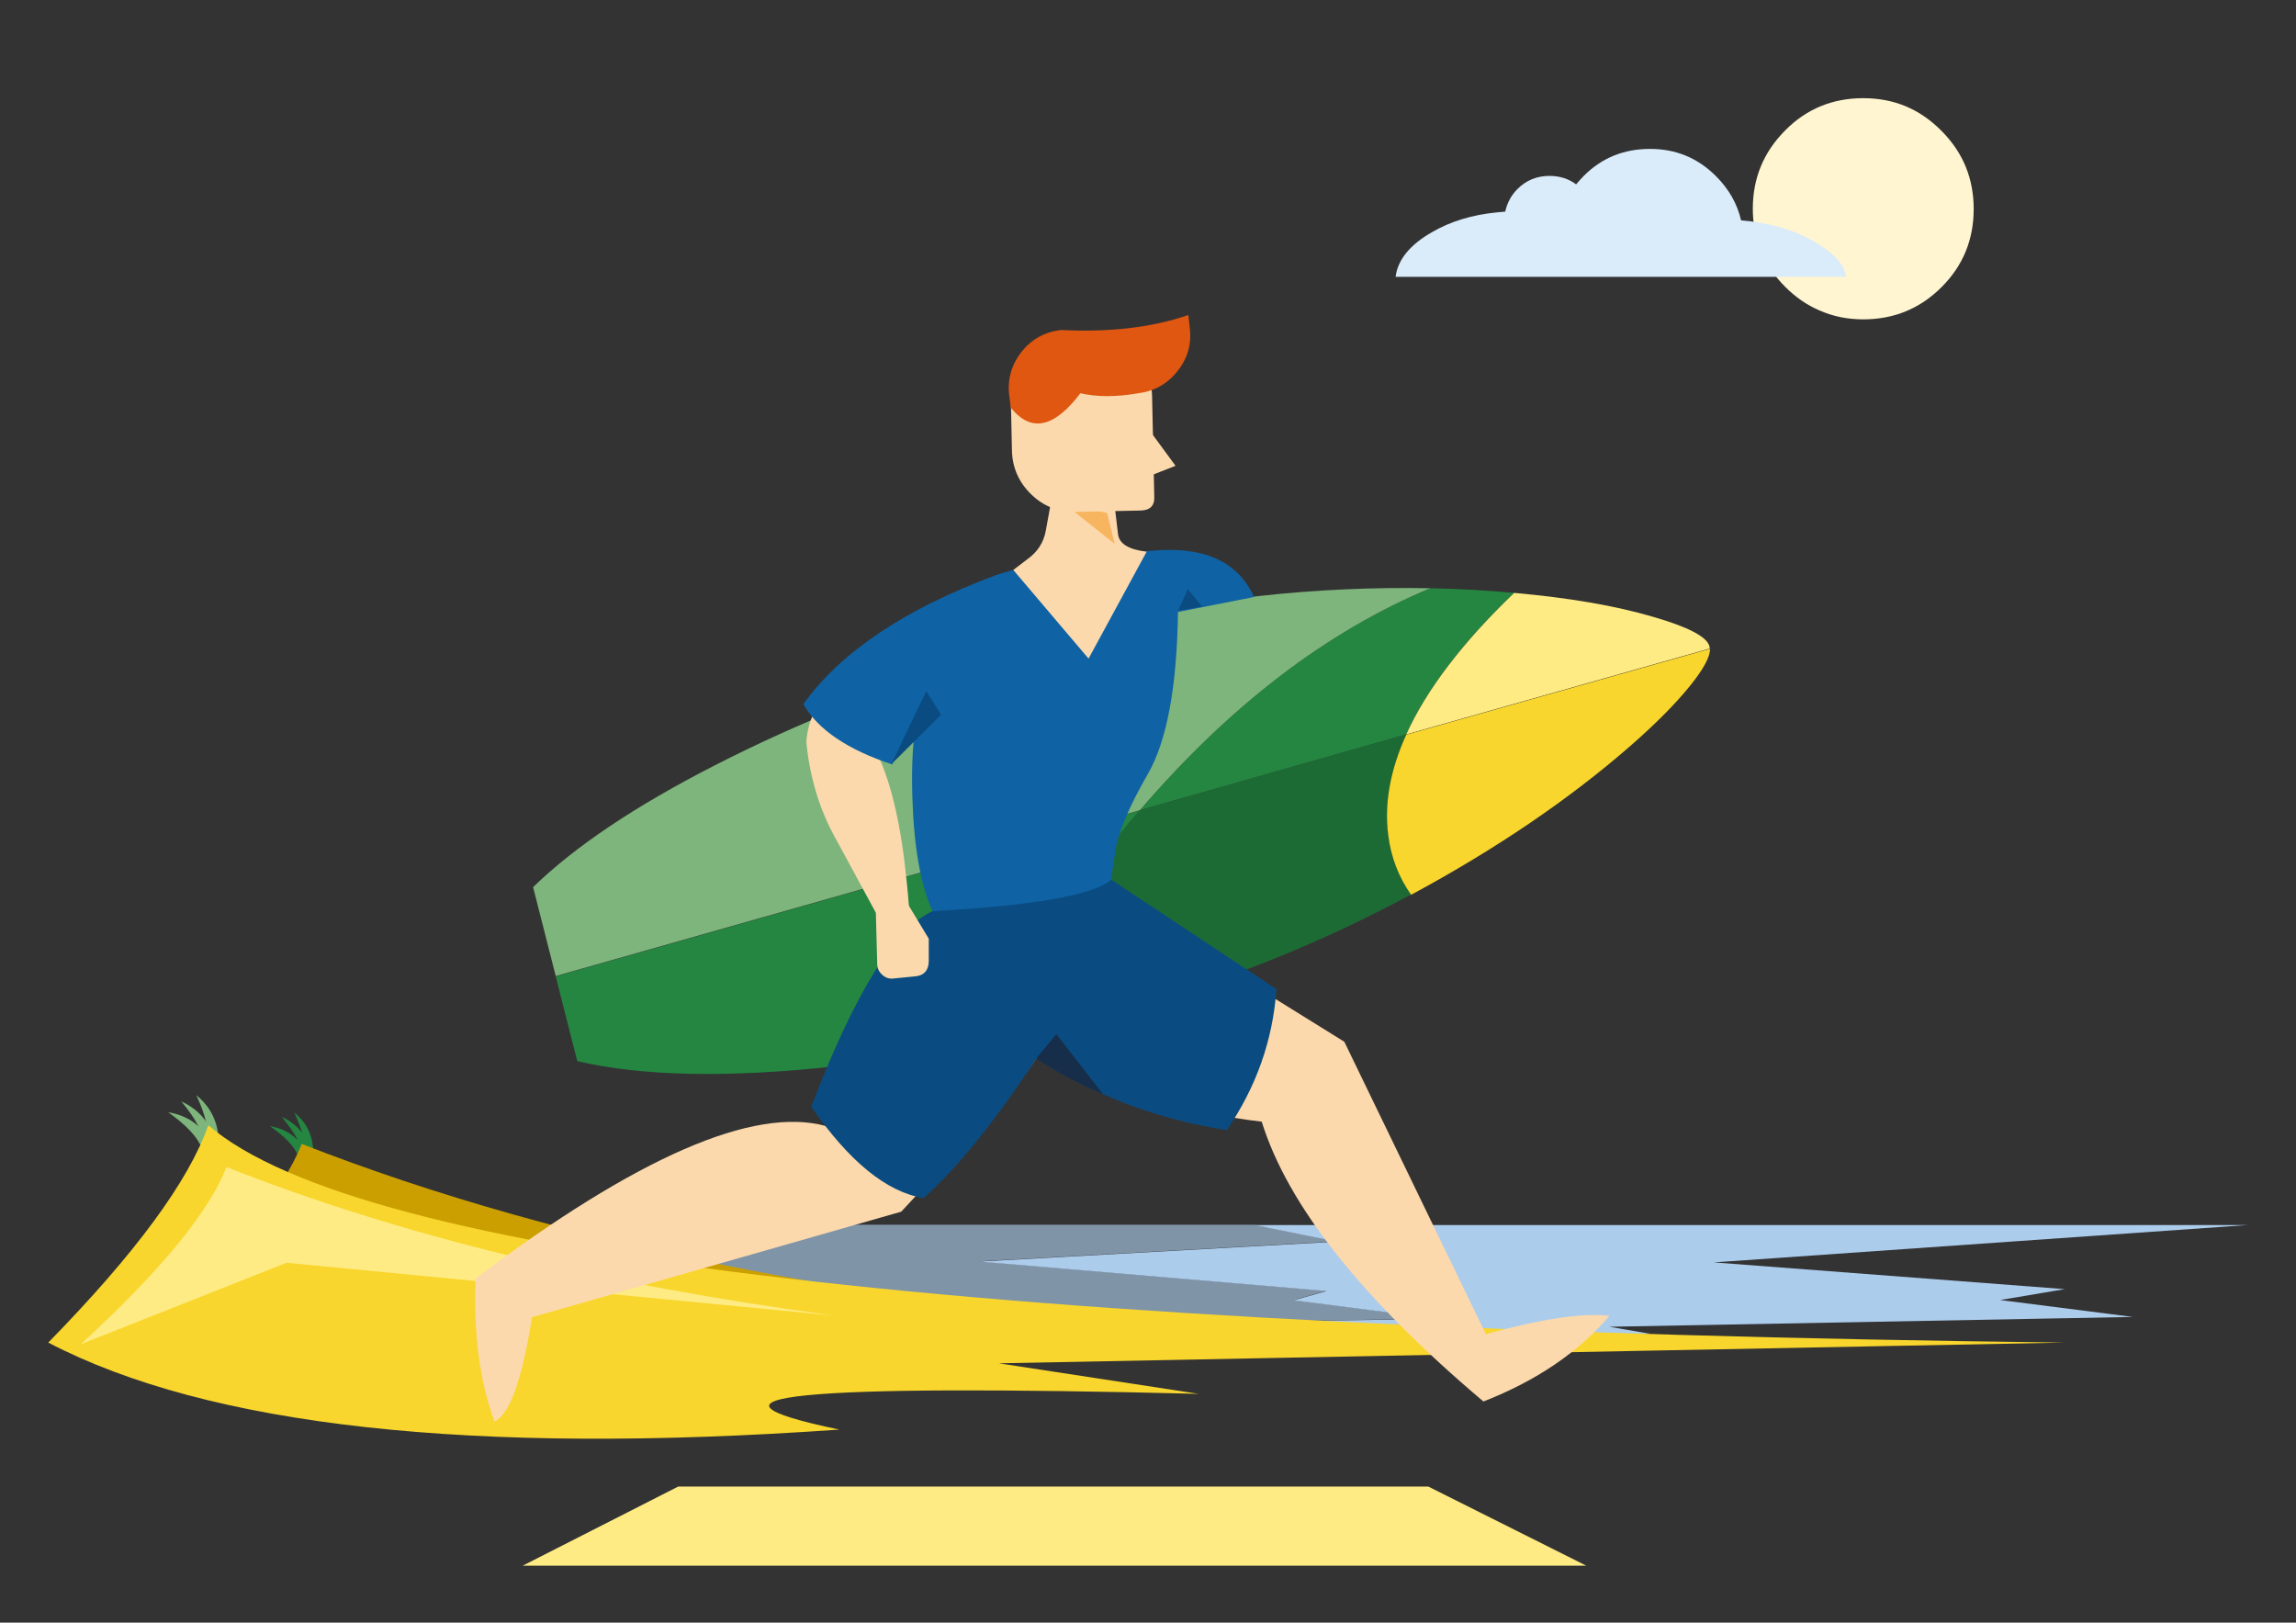
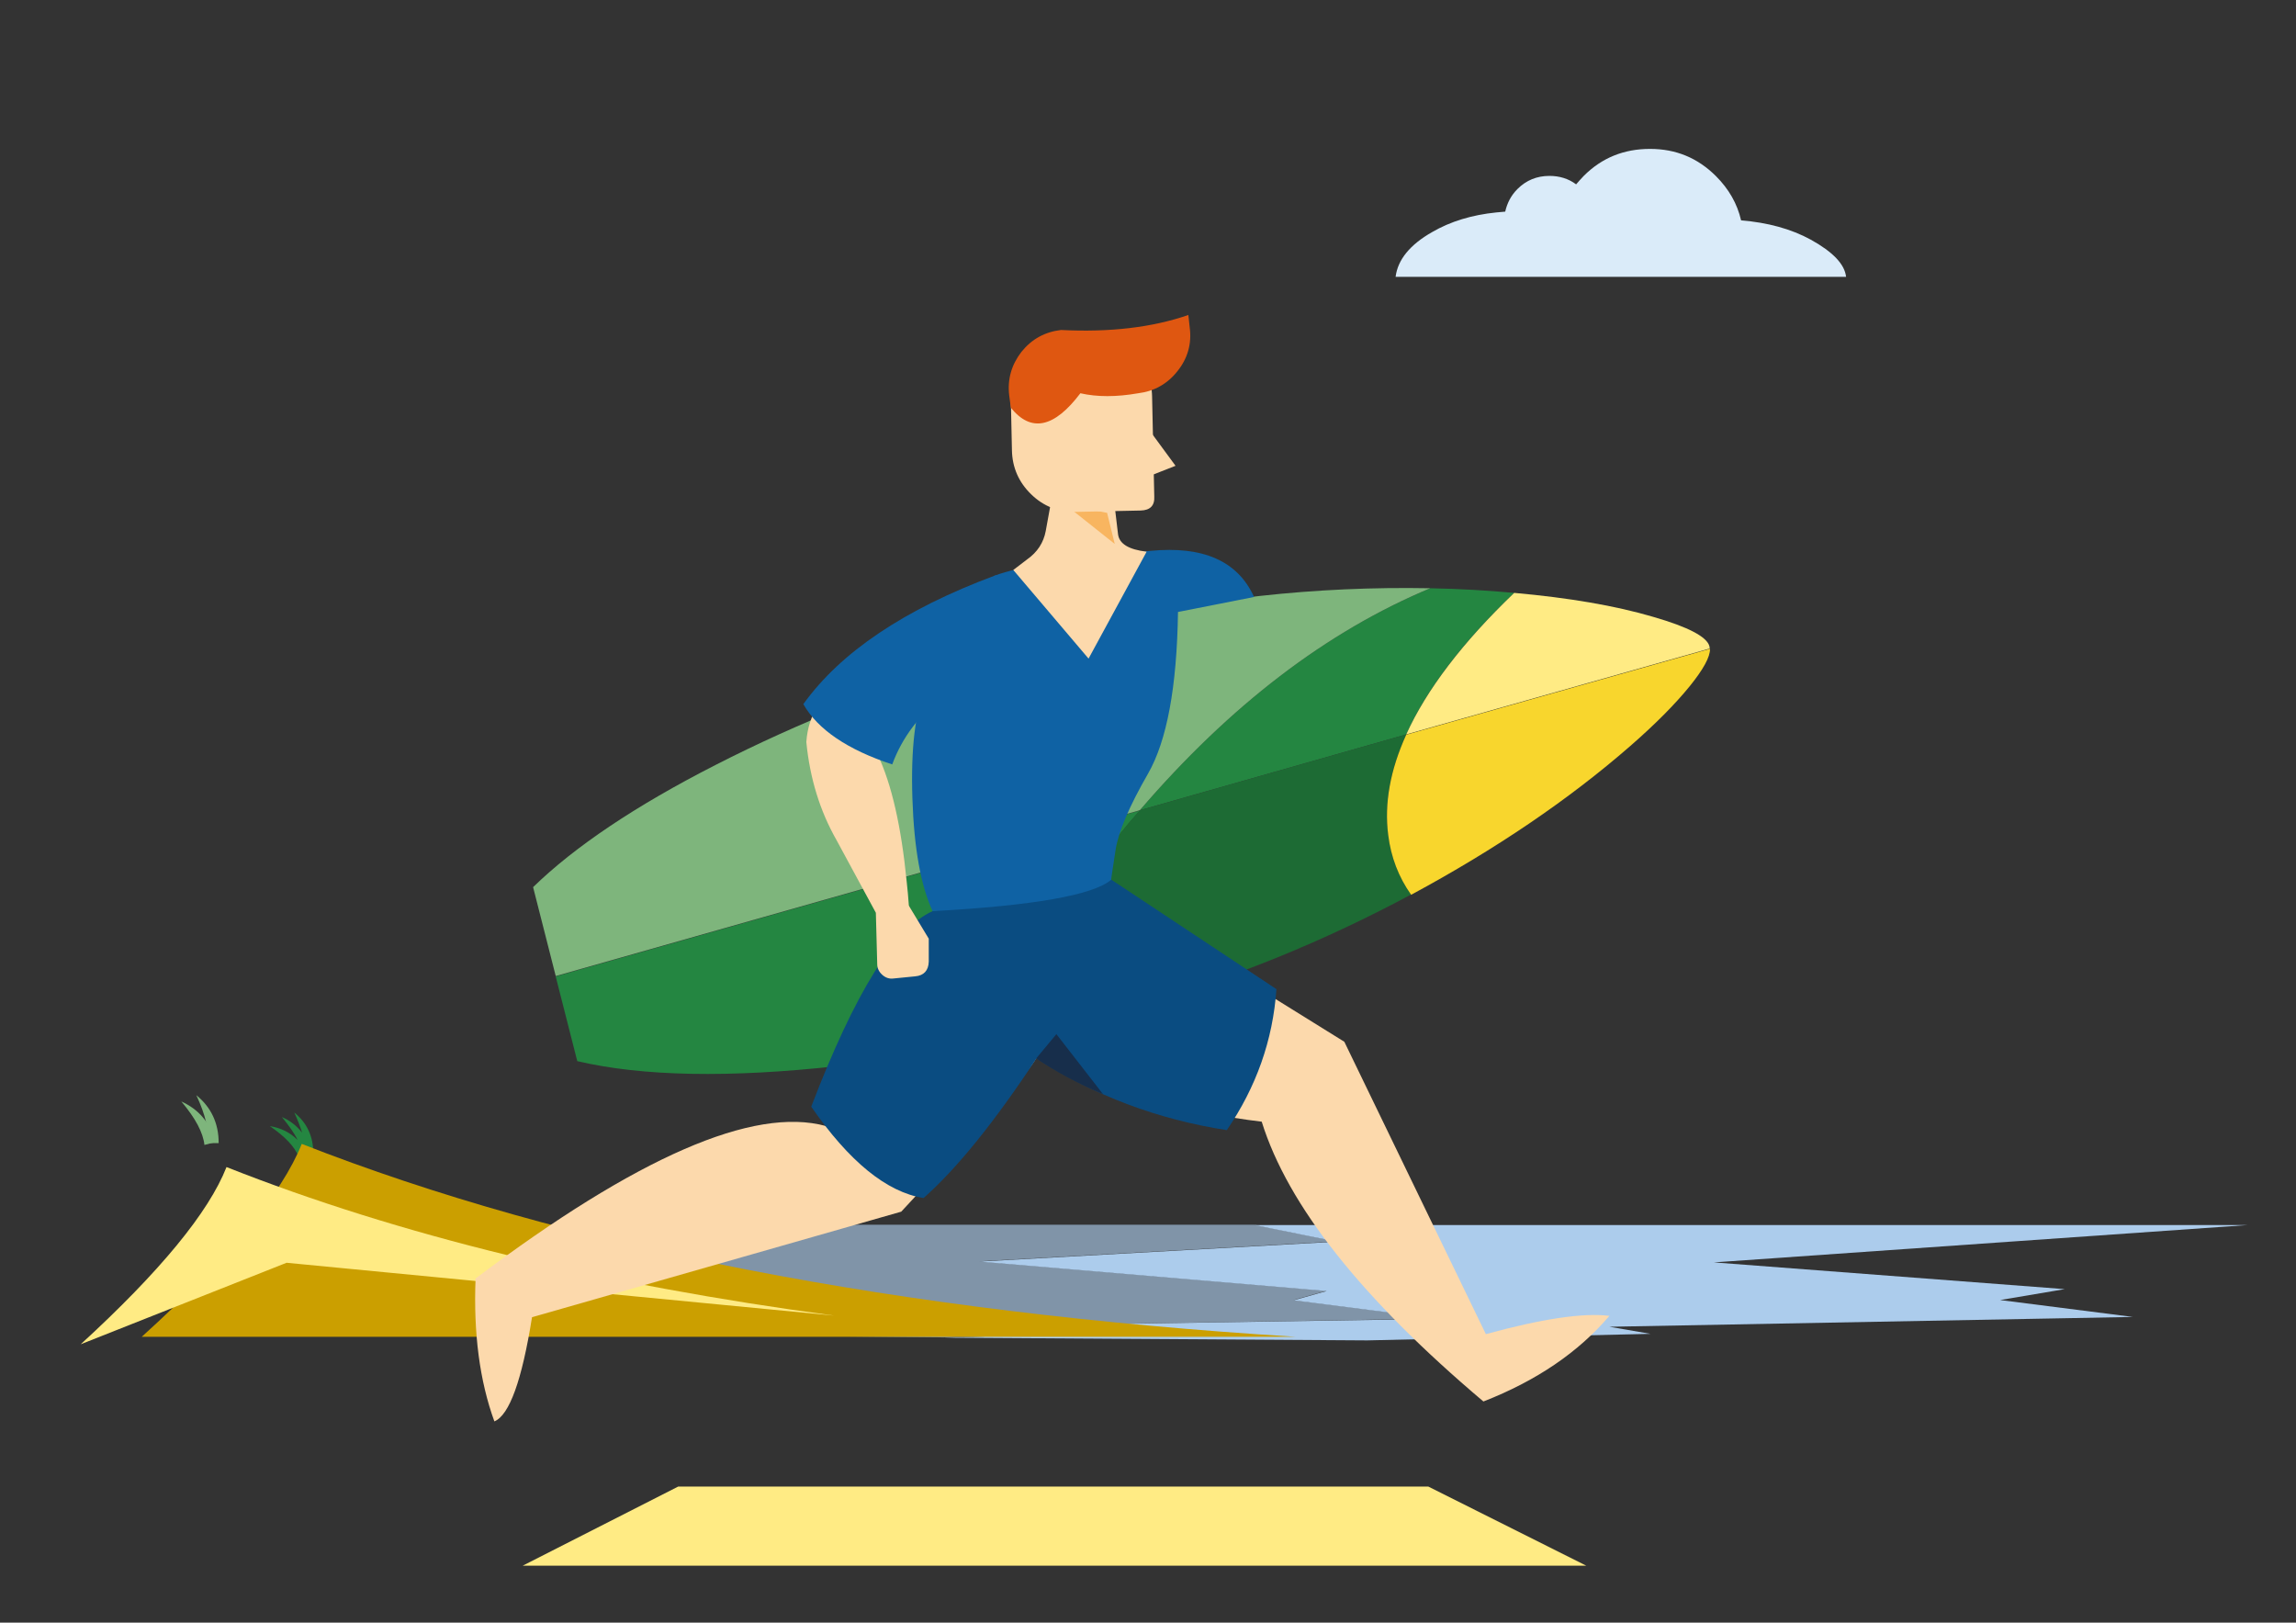
<svg xmlns="http://www.w3.org/2000/svg" version="1.1" id="Layer_1" x="0px" y="0px" viewBox="0 0 842 595" style="enable-background:new 0 0 842 595;" xml:space="preserve">
  <rect x="0" y="0" width="842" height="595" fill="#333333" stroke="none" />
  <style type="text/css"> .st0{fill:#FFF6D1;} .st1{fill:#7EB57C;} .st2{fill:#248641;} .st3{fill:#ACCCEC;} .st4{opacity:0.63;} .st5{fill:#CB9F00;} .st6{fill:#F8D62D;} .st7{fill:#FFEB84;} .st8{fill:#DAEBF9;} .st9{fill:#1D6B34;} .st10{fill:#F49F48;} .st11{fill:#FCD9AC;} .st12{fill:#0A4C81;} .st13{fill:#172E4B;} .st14{fill:#387635;} .st15{fill:#0F62A4;} .st16{fill:#F8B560;} .st17{fill:#DF5711;} </style>
  <g transform="matrix( 1, 0, 0, 1, 0,0) ">
    <g>
      <g id="Layer12_0_FILL">
-         <path class="st0" d="M683.3,36c-11.2,0-20.8,3.9-28.6,11.8c-7.9,7.9-11.9,17.5-11.9,28.7c0,11.2,4,20.8,11.9,28.7 c3.8,3.8,8,6.7,12.5,8.6c4.9,2.2,10.3,3.3,16.1,3.3c11.2,0,20.8-3.9,28.7-11.8c7.9-7.9,11.8-17.4,11.8-28.7 c0-11.1-3.9-20.6-11.6-28.4c-0.1-0.1-0.1-0.1-0.2-0.2C704,39.9,694.5,36,683.3,36z" />
-       </g>
+         </g>
    </g>
  </g>
  <g transform="matrix( 0.755, -0.202, 0.202, 0.755, -84.05,-72) ">
    <g>
      <g id="Layer12_1_MEMBER_0_FILL">
        <path class="st1" d="M33.9,660.5h5.3c0-9.3-3.5-16.8-10.5-22.5C33.1,647.3,34.8,654.8,33.9,660.5z" />
      </g>
    </g>
  </g>
  <g transform="matrix( 0.781, 0, 0, 0.781, -43.75,-11.65) ">
    <g>
      <g id="Layer12_1_MEMBER_1_FILL">
        <path class="st1" d="M153.4,551.6h5.3c0-9.3-3.5-16.8-10.5-22.5C152.6,538.5,154.3,546,153.4,551.6z" />
      </g>
    </g>
  </g>
  <g transform="matrix( 0.677, -0.391, 0.391, 0.677, -139.05,-119.2) ">
    <g>
      <g id="Layer12_1_MEMBER_2_FILL">
-         <path class="st1" d="M-109.6,734.7h5.3c0-9.3-3.5-16.8-10.5-22.5C-110.5,721.6-108.7,729.1-109.6,734.7z" />
-       </g>
+         </g>
    </g>
  </g>
  <g transform="matrix( 1.107, 0, 0, 1.107, -5.55,-66.3) ">
    <g>
      <g id="Layer12_2_FILL">
        <path class="st2" d="M105.9,441.9h2.9c0-5.6-2.1-10.1-6.3-13.5c1.1,2.4,2,4.7,2.6,6.7c-1.7-2.2-3.9-4-6.7-5.2 c2.3,2.8,4.1,5.3,5.2,7.6c-2.5-2.5-5.5-4-9.2-4.6c5.1,3.5,8.3,6.9,9.5,10.1L105.9,441.9z" />
      </g>
    </g>
  </g>
  <g transform="matrix( 1, 0, 0, 1, 0,0) ">
    <g>
      <g id="Layer12_3_FILL">
        <path class="st3" d="M733.5,476.7l23.7-4l-128.7-9.8l195.8-13.7H460l30.2,6.1l-131,7.3l127.3,10.8l-12.1,3.4l53.1,6.8L374.8,486 l18,3.1l-46.8,1.4l155.4,1l103.9-2.4l-15.1-2.6l192-3.6L733.5,476.7z" />
      </g>
    </g>
  </g>
  <g transform="matrix( 1, 0, 0, 1, 0,0) " class="st4">
    <g>
      <g id="Layer12_4_FILL">
        <path class="st3" d="M392.8,489.1l-18-3.1l152.7-2.5l-53.1-6.8l12.1-3.4l-127.3-10.8l131-7.3l-30.2-6.1H202.2v39.9l143.8,1.4 L392.8,489.1z" />
      </g>
    </g>
  </g>
  <g transform="matrix( 1.107, 0, 0, 1.028, 6.6,-48.5) ">
    <g>
      <g id="Layer12_5_FILL">
        <path class="st5" d="M94,455.2c-6.5,17.6-24.1,40.6-53,68.8h382.2C291.4,515.2,181.7,492.2,94,455.2z" />
      </g>
    </g>
  </g>
  <g transform="matrix( 1, 0, 0, 1, 0,0) ">
    <g>
      <g id="Layer12_6_FILL">
-         <path class="st6" d="M17.7,492.3c58.8,30.7,155.5,41.4,290.1,31.9c-59.6-12.4-15.7-16.8,131.8-13.1l-73.3-11.2l390.7-7.6 c-397.8-4.8-624.6-31.4-680.6-79.7C69.2,433.1,49.7,459.6,17.7,492.3z" />
-       </g>
+         </g>
    </g>
  </g>
  <g transform="matrix( 1.107, 0, 0, 1.107, 3.25,-57.7) ">
    <g>
      <g id="Layer12_7_FILL">
        <path class="st7" d="M273.4,487.9c-77.3-10.3-144.4-26.7-201.3-49.2c-5.9,15-22,34.6-48.3,58.7l68.2-27L273.4,487.9z" />
      </g>
    </g>
  </g>
  <g transform="matrix( 1, 0, 0, -1, 7,501.2) ">
    <g>
      <g id="Layer12_8_FILL">
        <path class="st7" d="M516.8-43.9l57.9-29h-390l57,29H516.8z" />
      </g>
    </g>
  </g>
  <g transform="matrix( 1, 0, 0, 1, 0,12.5) ">
    <g>
      <g id="Layer12_9_FILL">
        <path class="st8" d="M580.8,52c-1,1-1.9,2.1-2.8,3.1c-2.8-2.1-6.1-3.1-9.8-3.1c-4.6,0-8.5,1.6-11.7,4.8c-2.4,2.4-3.8,5.2-4.5,8.3 c-1.1,0.1-2.3,0.2-3.3,0.3c-8.9,0.9-16.8,3.3-23.5,7.2c-8.1,4.6-12.6,10.1-13.4,16.4H677c-0.5-4.6-4.8-9.1-12.9-13.6 c-7.3-4-15.9-6.3-25.6-7.1c-1.4-6.1-4.5-11.5-9.2-16.2c-6.7-6.7-14.7-10-24.2-10S587.5,45.3,580.8,52z" />
      </g>
    </g>
  </g>
  <g transform="matrix( 1, 0, 0, 1, 0,0) ">
    <g>
      <g id="Layer10_0_FILL">
        <path class="st2" d="M524.5,215.7c-37.9,15.8-73.4,42.9-106.5,81.4l97.7-27.8c7.5-16.6,20.7-33.9,39.6-51.9 C545.4,216.5,535.2,215.9,524.5,215.7 M410,306.7c2.3-2.9,5-6.1,8-9.5l-214.1,60.8l-0.1,0.1l7.9,31c23.9,5.6,55.7,6.2,95.6,1.8 C342.2,376.1,376.5,348,410,306.7z" />
        <path class="st1" d="M418,297.1c33.1-38.5,68.6-65.6,106.5-81.4c-42.2-0.8-83.5,3.8-123.9,13.7l-36.4,10.3 c-37.8,11.8-71.7,25.4-101.8,40.8c-29.4,15-51.7,30-66.9,44.8l8.3,32.6L418,297.1z" />
        <path class="st9" d="M418,297.1c-3,3.4-5.7,6.6-8,9.5c-33.5,41.4-67.7,69.4-102.7,84.1c35.1-3.9,72.4-11.5,111.7-22.6 c33.8-9.6,66.6-23,98.5-40.1c-4.6-6.5-7.4-13.8-8.4-21.9c-1.5-11.5,0.7-23.7,6.6-36.8L418,297.1z" />
        <path class="st10" d="M400.7,229.4c-4.4,1-9.7,2.4-15.8,4.1c-8.1,2.3-15,4.4-20.7,6.2L400.7,229.4z" />
        <path class="st7" d="M606.3,226.2c-13.9-4.1-30.9-7-51-8.8c-18.9,18.1-32.1,35.4-39.6,51.9L627,237.8l-0.1-0.8 C626,233.5,619.1,229.9,606.3,226.2z" />
        <path class="st6" d="M515.7,269.4c-5.9,13-8.1,25.3-6.6,36.8c1,8.1,3.8,15.4,8.4,21.9c31-16.7,57.8-34.9,80.3-54.5 c9.3-8.1,16.5-15.4,21.8-21.9c5.1-6.3,7.6-10.9,7.5-13.8L515.7,269.4z" />
      </g>
    </g>
  </g>
  <g transform="matrix( 1, 0, 0, 1, 0,0) ">
    <g>
      <g id="Layer9_0_FILL">
        <path class="st11" d="M590.2,482.5c-9.7-1.2-24.8,1.1-45.3,6.7L493,382l-83.7-52l-64.5,7c-5.2,18.8-19.1,44.1-41.9,75.9 c-26.6-7.3-69.4,11.4-128.5,55.9c-0.8,20.1,1.5,37.6,6.9,52.4c5.5-2.3,10.1-15,13.8-38.2l135.4-38.7 c30.2-32.4,46.7-51.1,49.5-56.3c28,12.3,55.6,20.1,82.7,23.3c9.6,30.8,36.7,64.9,81.3,102.6C563.5,506.3,578.9,495.8,590.2,482.5 z" />
      </g>
    </g>
  </g>
  <g transform="matrix( 1, 0, 0, 1, 0,0) ">
    <g>
      <g id="Layer7_0_FILL">
        <path class="st12" d="M468.1,362.7l-60.5-40.1L342,334.1c-13.8,6.2-28.6,30.1-44.5,71.7c13.9,20.1,27.6,31.3,41.2,33.5 c12.3-10.9,26.1-28,41.4-51.2c21.3,13.7,44.6,22.4,69.8,26.3C460.7,398.6,466.8,381.4,468.1,362.7z" />
      </g>
    </g>
  </g>
  <g transform="matrix( 1, 0, 0, 1, 0,0) ">
    <g>
      <g id="Layer6_0_FILL">
        <path class="st13" d="M387.4,379.2l-7.4,8.9c6.9,4.7,15,9.1,24.5,13.1L387.4,379.2z" />
      </g>
    </g>
  </g>
  <g transform="matrix( 1, 0, 0, 1, 0,0) ">
    <g>
      <g id="Layer5_0_FILL">
        <path class="st14" d="M452.3,223.9L452.3,223.9C452.5,224.5,452.5,224.5,452.3,223.9z" />
      </g>
    </g>
  </g>
  <g transform="matrix( 1, 0, 0, 1, 0,0) ">
    <g>
      <g id="Layer5_1_MEMBER_0_FILL">
        <path class="st11" d="M295.7,272.1c1.3,13.3,5,25.3,11.1,36l14.4,26.6l0.5,18.8c0,1.5,0.6,2.8,1.8,3.9c1.2,1.1,2.6,1.6,4.1,1.4 l8.1-0.8c3.1-0.3,4.8-2.1,4.9-5.4v-8.4l-7-11.6l-0.3-0.6c-0.2-3-0.5-6-0.8-8.8c-2-20.2-5.5-35.6-10.6-46.4c6-4.5,8.7-10.8,8-18.9 c-2.8-10.4-9.1-13.2-18.8-8.5C301.5,254.2,296.4,261.8,295.7,272.1z" />
      </g>
    </g>
  </g>
  <g transform="matrix( 1, 0, 0, 1, -421,-297.5) ">
    <g>
      <g id="Layer5_2_FILL">
        <path class="st15" d="M842.8,499.5c-28.8,2.6-47.8,5.6-57.1,9.1c-13,18.6-21.4,32.3-25.3,41.1c-3.8,8.8-5.4,22.3-4.8,40.6 c0.6,18.3,3.1,32,7.4,41.3c37-2,58.9-5.9,65.5-11.5c0-0.6,0.6-4.2,1.6-10.9c1-6.6,5-16,11.9-28c6.9-12,10.6-31.7,11-59.3 l27.9-5.5C874.9,503.2,862.2,497.6,842.8,499.5z" />
      </g>
    </g>
  </g>
  <g transform="matrix( 1, 0, 0, 1, -421,-297.5) ">
    <g>
      <g id="Layer5_3_FILL">
        <path class="st15" d="M810.7,504.1c-10.6,2.2-19,3.7-25,4.5c-33,12.3-56.4,28-70.1,47.1c5.3,9.3,16.2,16.7,32.6,22.1 c7.3-19.8,25.3-33.4,53.9-41L810.7,504.1z" />
      </g>
    </g>
  </g>
  <g transform="matrix( 1, 0, 0, 1, 0,0) ">
    <g>
      <g id="Layer4_0_FILL">
-         <path class="st14" d="M452.3,223.9L452.3,223.9C452.5,224.5,452.5,224.5,452.3,223.9z" />
-       </g>
+         </g>
    </g>
  </g>
  <g transform="matrix( 1, 0, 0, 1, -421,-297.5) ">
    <g>
      <g id="Layer3_0_FILL">
        <path class="st11" d="M812.4,475.2c-3.3,0-5.2,1.6-5.7,4.9l-2.2,12.1c-0.8,4.3-3.1,7.8-6.8,10.4l-5.1,3.9l27.6,32.5l21.3-39.2 c-6.6-0.8-10.1-2.9-10.5-6.5l-1.6-13.5c-0.4-3-2.2-4.5-5.2-4.6H812.4z" />
      </g>
    </g>
  </g>
  <g transform="matrix( 1, 0, 0, 1, -417.6,-310.05) ">
    <g>
      <g id="Layer3_1_FILL">
        <path class="st16" d="M826.4,509.5l-2.8-11.4l-15.2-2.9L826.4,509.5z" />
      </g>
    </g>
  </g>
  <g transform="matrix( 1, 0, 0, 1, -424.3,-310.5) ">
    <g>
      <g id="Layer3_2_FILL">
        <path class="st11" d="M846.8,455.9c-0.1-5.9-2.4-10.9-6.6-15c-4.2-4.1-9.2-6.1-15.2-6l-9,0.2c-5.9,0.1-10.9,2.2-15,6.5 c-4.1,4.2-6.1,9.3-6,15.3l0.4,18.6c0.1,6.4,2.5,11.8,7,16.2c4.6,4.5,10.1,6.6,16.4,6.5l23.8-0.5c3.5-0.1,5.2-1.8,5-5.2 L846.8,455.9z" />
      </g>
    </g>
  </g>
  <g transform="matrix( 1, 0, 0, 1, -424.3,-310.5) ">
    <g>
      <g id="Layer3_3_FILL">
        <path class="st17" d="M856.1,446.6c3.7-4.6,5.3-10,4.5-16l-0.5-4.6c-13.3,4.6-28.9,6.4-46.7,5.5c-5.9,0.7-10.7,3.3-14.5,8 c-3.7,4.8-5.2,10.1-4.5,16l0.6,4.5c7.4,9.2,15.9,7.4,25.5-5.3c6.1,1.4,13.2,1.4,21.2,0C847.5,454,852.4,451.3,856.1,446.6z" />
      </g>
    </g>
  </g>
  <g transform="matrix( 1, 0, 0, 1, -425.1,-310.5) ">
    <g>
      <g id="Layer3_4_FILL">
        <path class="st11" d="M846.5,468.1v17l9.7-3.8L846.5,468.1z" />
      </g>
    </g>
  </g>
  <g transform="matrix( 1, 0, 0, 1, 0,0) ">
    <g>
      <g id="Layer1_0_FILL">
-         <path class="st12" d="M345.1,262.1l-5.4-8.7l-12.9,26.9L345.1,262.1 M440.8,222.4l-5.2-6.4l-3.5,7.9 C435,223.4,437.9,222.9,440.8,222.4L440.8,222.4z" />
-       </g>
+         </g>
    </g>
  </g>
</svg>